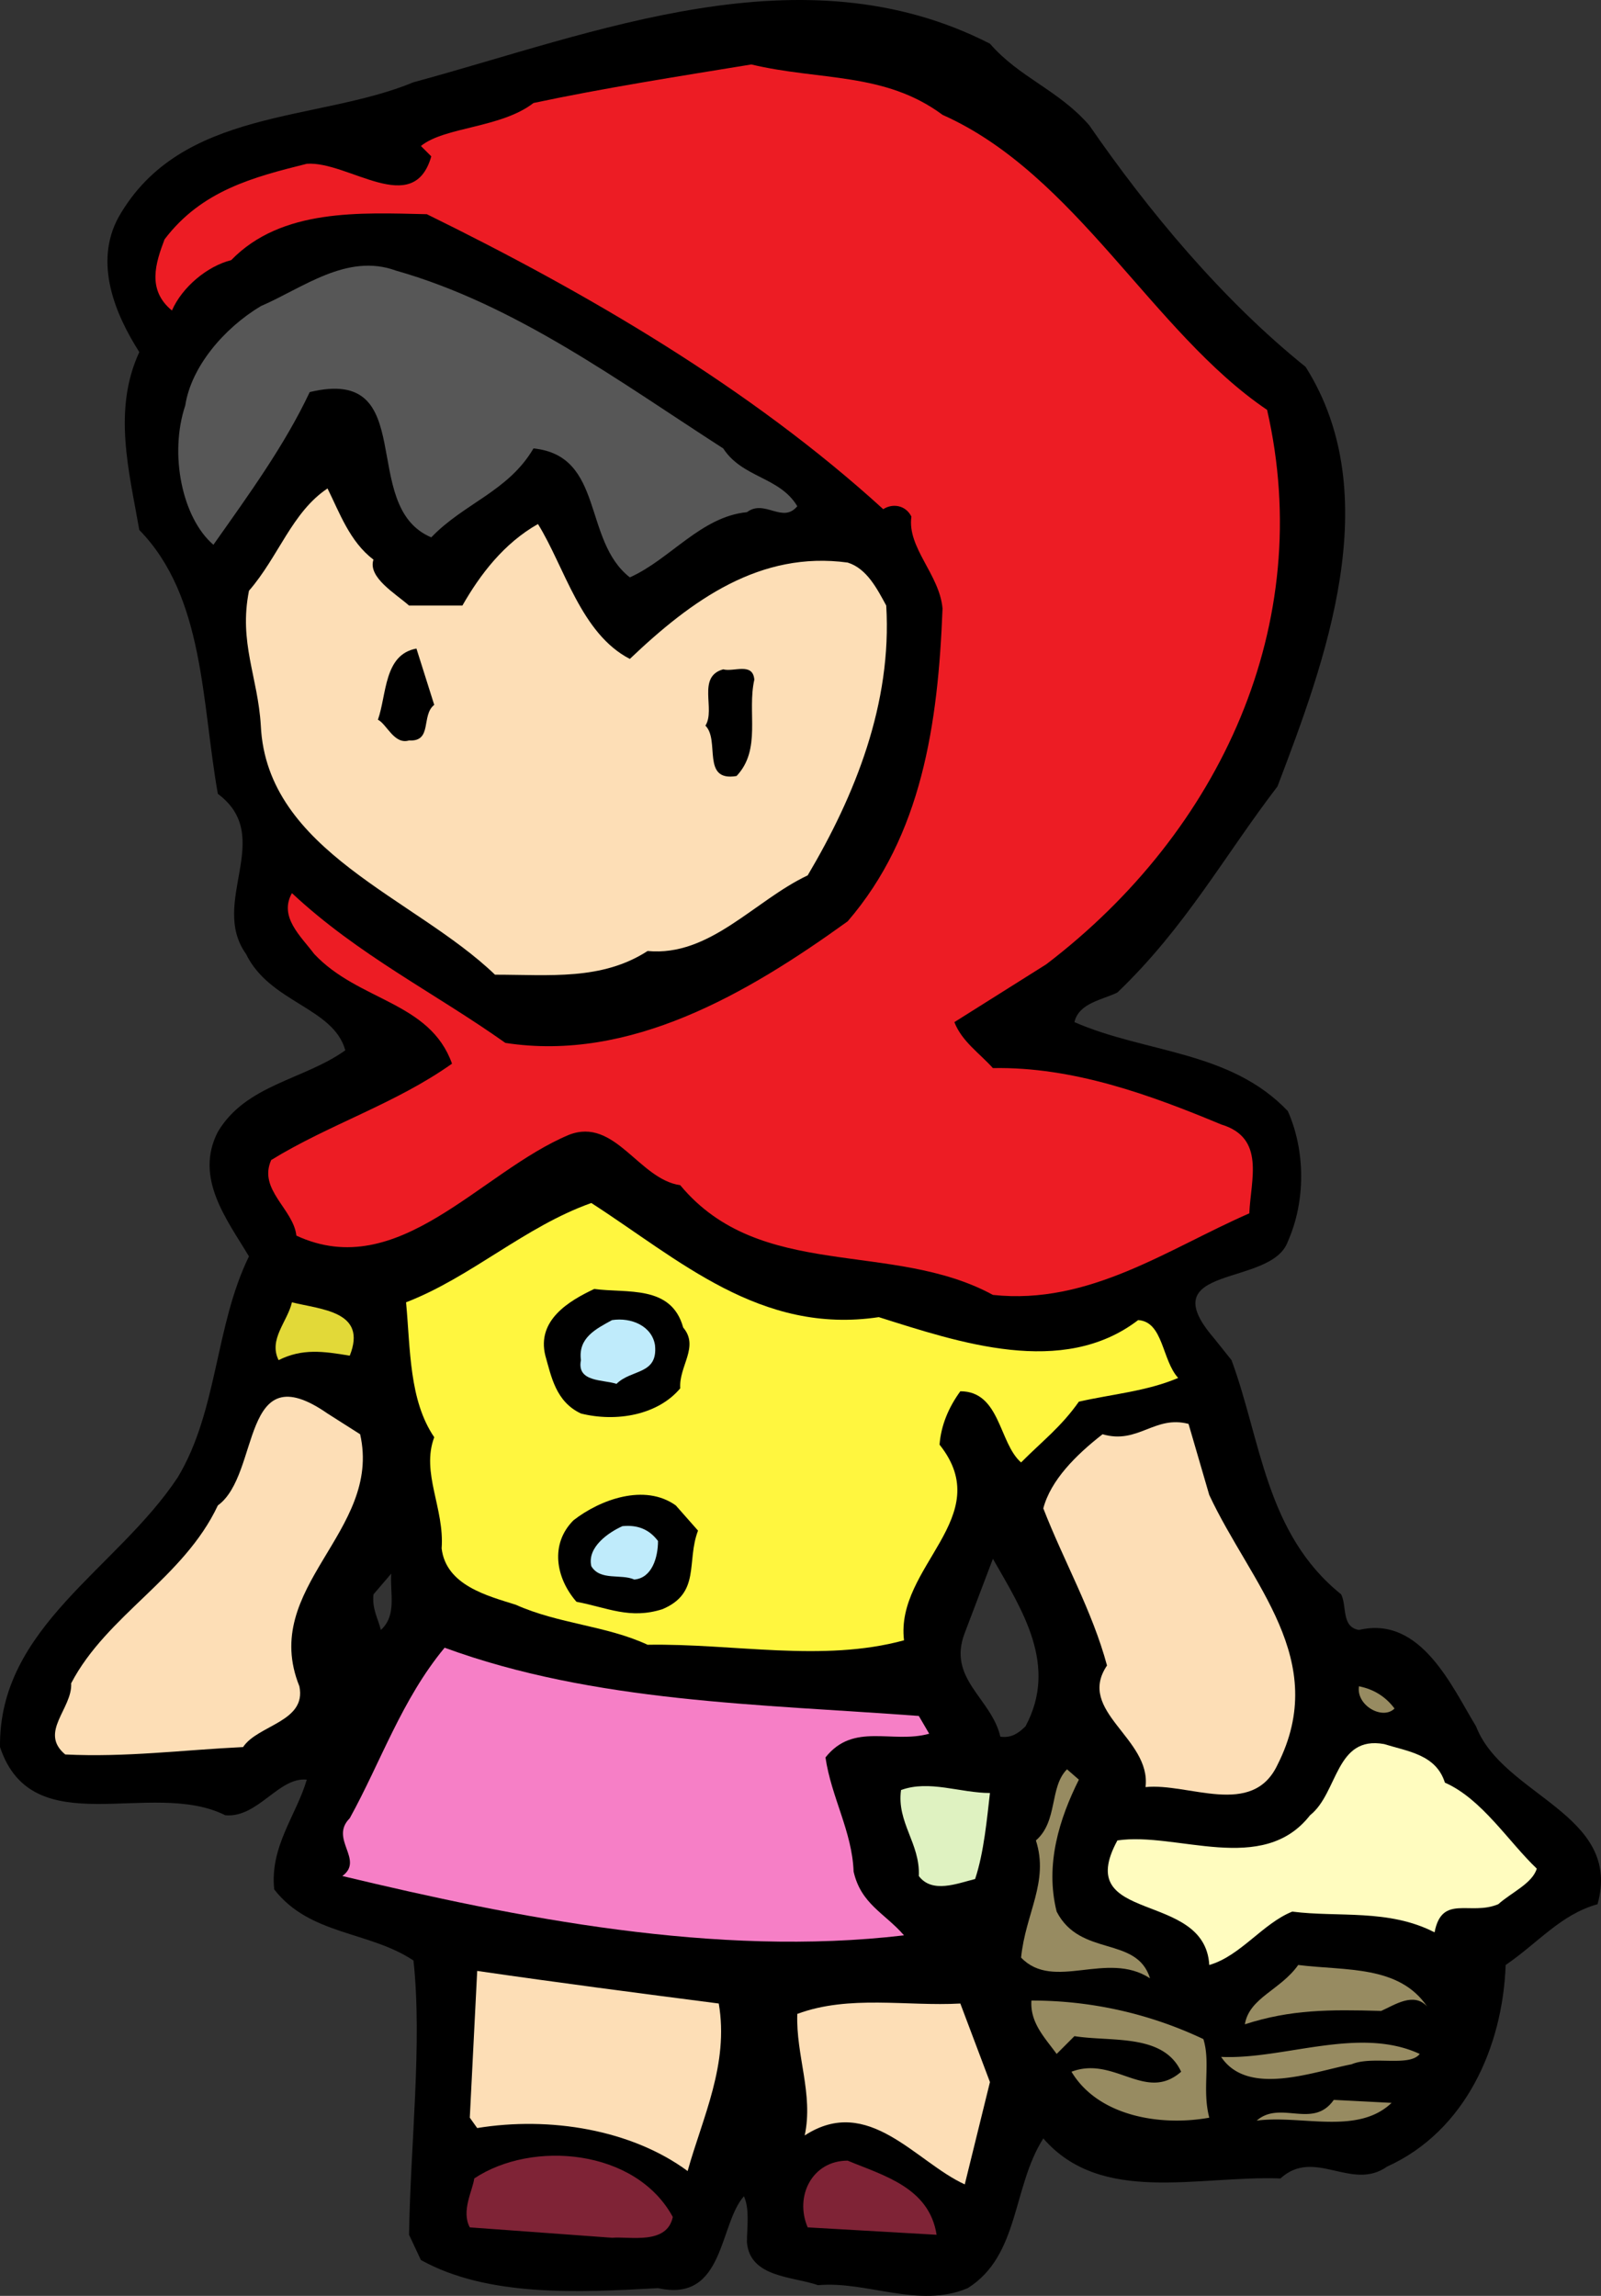
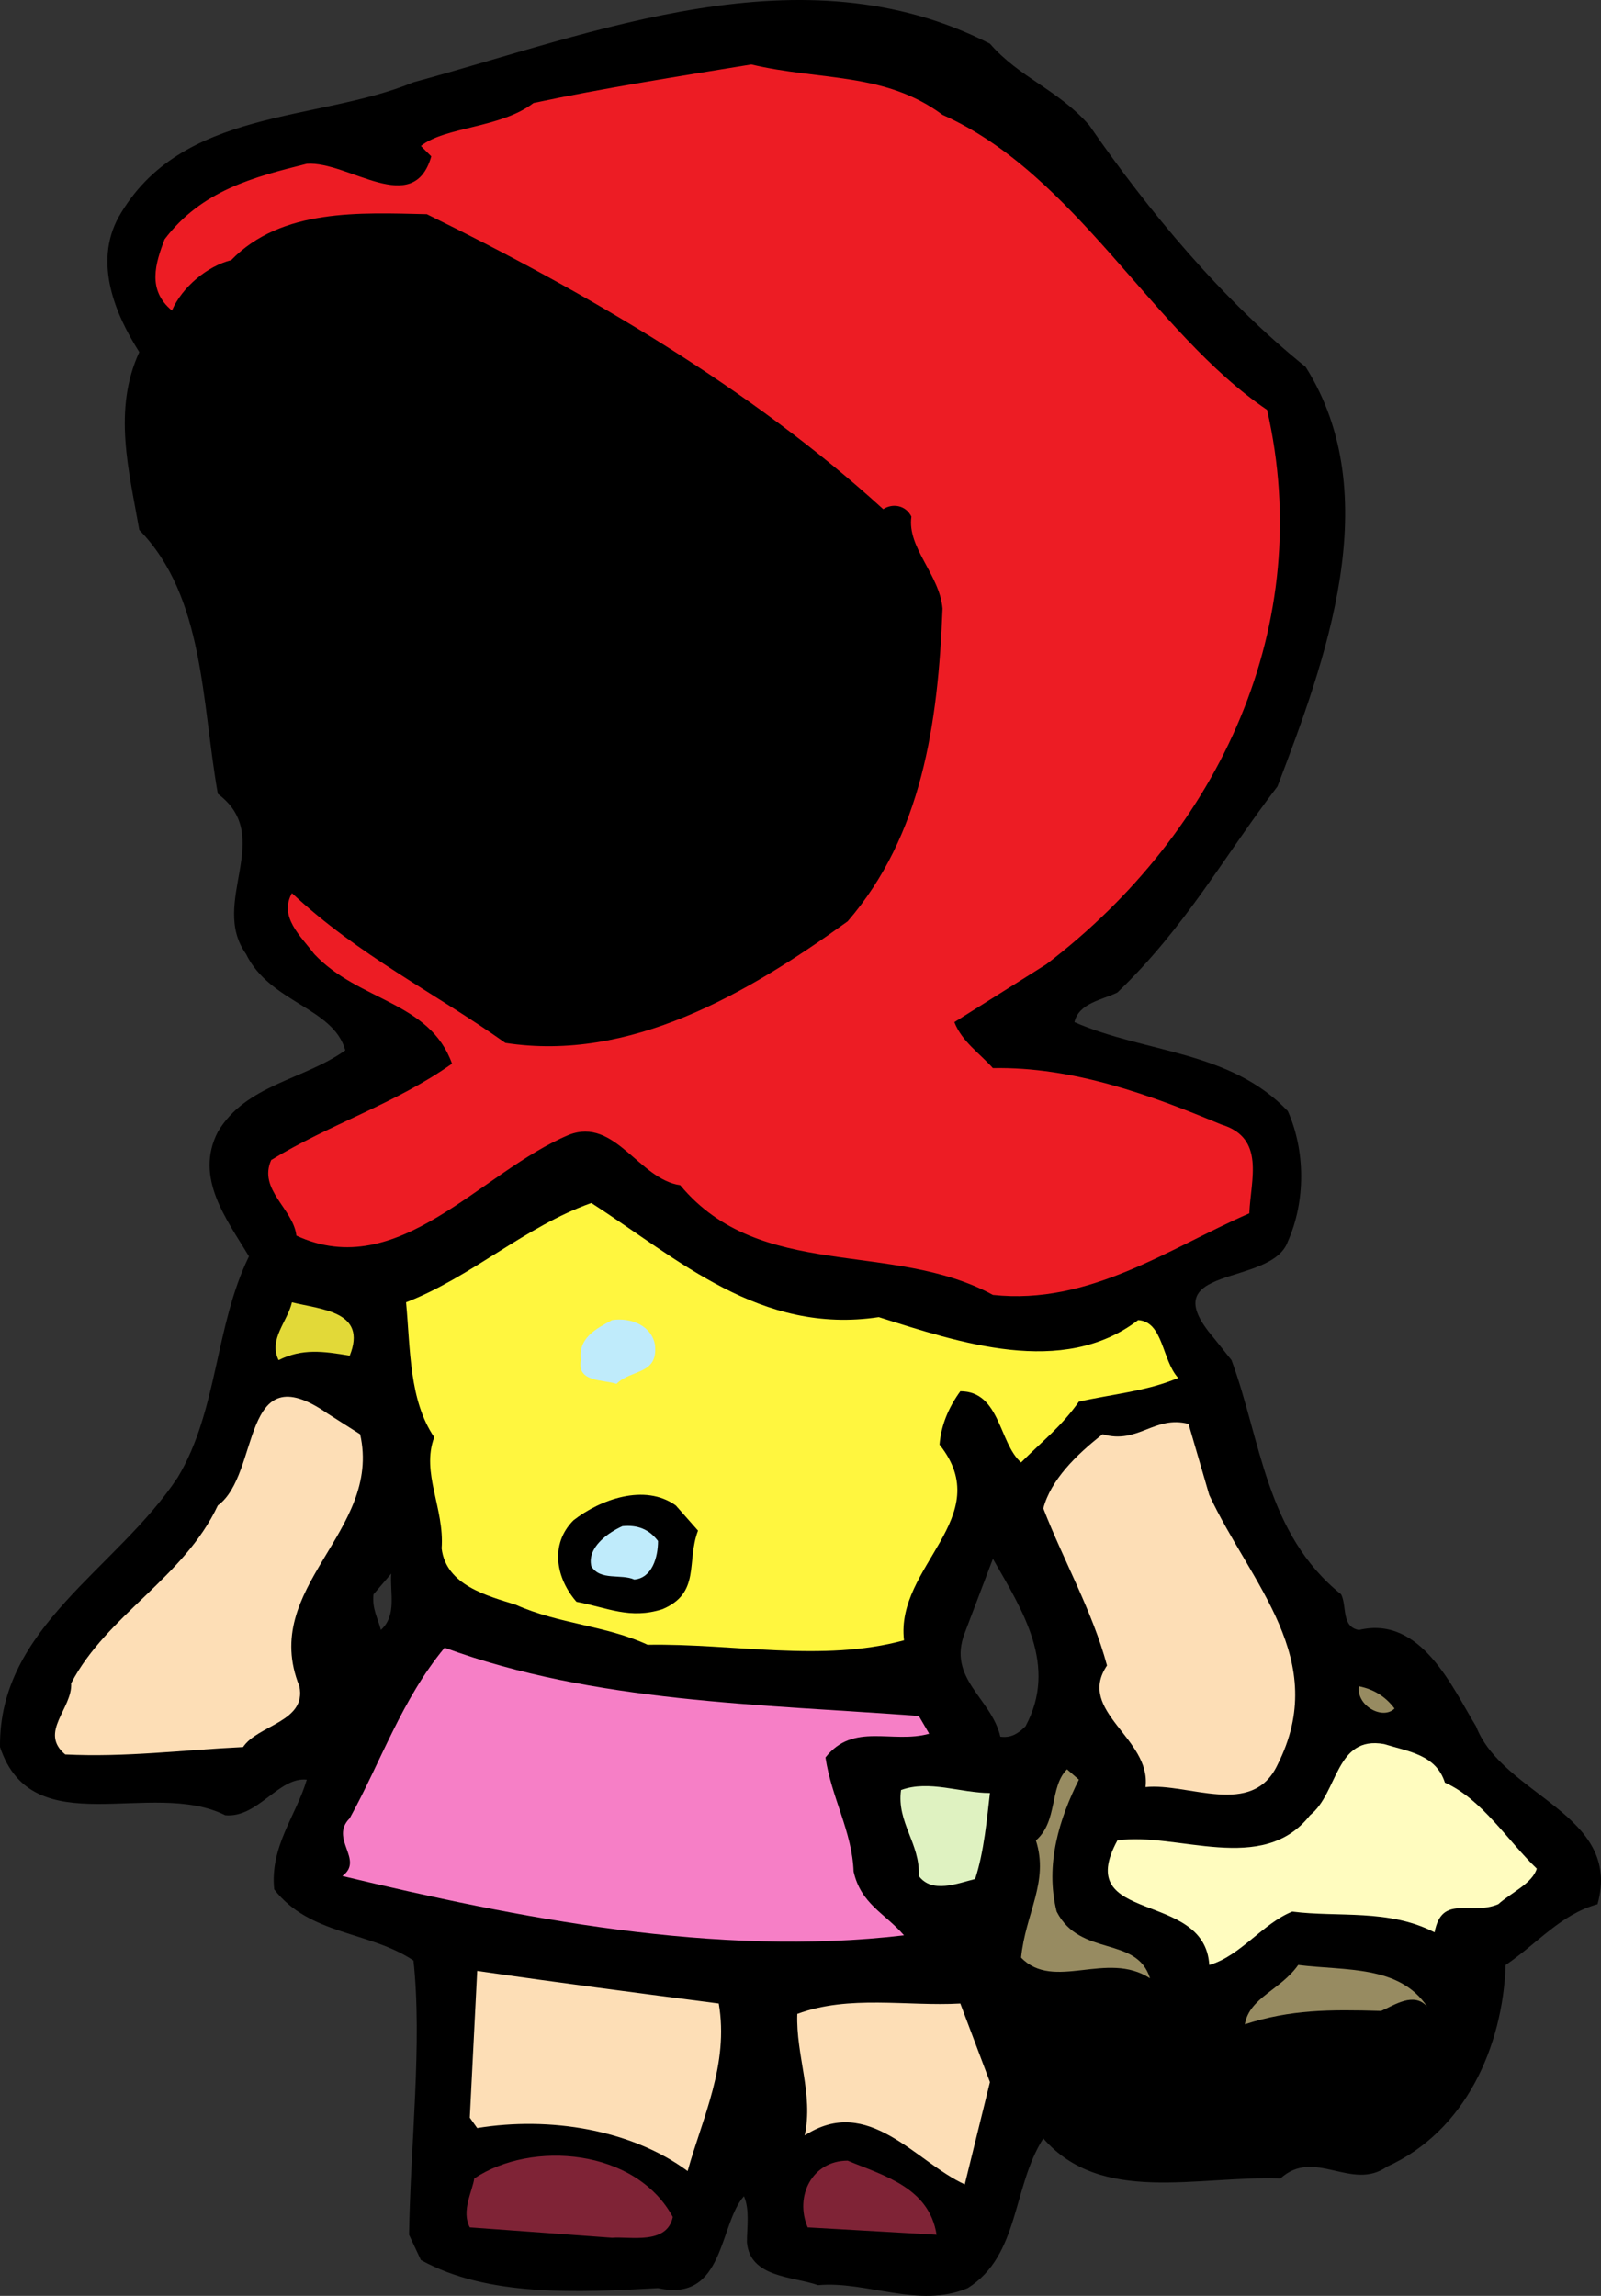
<svg xmlns="http://www.w3.org/2000/svg" width="175.815" height="252.034">
  <rect width="100%" height="100%" fill="#333333" stroke="none" />
  <path d="M162.091 189.507c-2.601-4.23-6.02-12.203-12.855-10.574-1.953-.328-1.305-2.606-1.953-3.907-8.301-6.671-8.79-16.925-12.043-25.714l-1.953-2.442c-6.996-8.137 6.347-5.531 8.136-10.578 1.954-4.394 1.954-9.926 0-14.32-6.347-6.672-15.625-6.348-23.433-9.766.488-2.117 3.09-2.441 4.719-3.254 7.484-7.16 11.718-14.972 17.578-22.62 5.207-13.673 12.039-31.9 3.09-46.056-9.114-7.324-17.25-17.09-23.762-26.527-3.414-3.906-7.649-5.207-10.903-8.953C88.045-5.778 65.26 3.659 45.408 9.03 34.83 13.42 19.857 11.796 13.02 23.84c-2.766 5.043-.324 10.738 2.277 14.809-2.93 6.347-1.136 13.019 0 19.53 7.16 7.321 6.836 18.876 8.625 28.966 6.348 4.718-.976 11.882 3.094 17.578 2.606 5.367 9.602 5.86 10.903 10.578-4.555 3.254-10.903 3.742-13.997 8.95-2.601 5.046.977 9.6 3.418 13.67-3.742 7.65-3.418 16.927-7.812 24.247C12.86 172.257-.163 178.605.002 191.788c3.582 10.742 16.597 3.418 24.738 7.485 3.578.328 5.855-4.231 8.949-3.907-1.14 3.907-4.066 7.324-3.578 12.043 3.902 5.047 10.414 4.559 15.297 7.813.976 9.113-.328 20.015-.488 30.105l1.3 2.77c7.325 4.066 17.25 3.578 26.04 3.09 7.324 1.628 6.671-6.997 9.437-10.09.652 1.465.328 3.418.328 5.047.324 3.902 5.043 3.742 7.809 4.718 5.37-.488 11.066 2.602 16.437.325 5.695-3.579 4.883-11.067 8.3-16.438 6.349 7.324 16.927 4.07 26.04 4.395 3.742-3.418 7.809 1.464 11.715-1.301 8.629-3.906 12.695-13.184 13.02-22.133 3.581-2.441 6.023-5.531 10.09-6.672 2.769-9.926-10.415-11.879-13.345-19.531zM41.826 178.933c-.324-1.305-.977-2.282-.813-3.907l1.953-2.28c-.164 2.116.649 4.558-1.14 6.187zm70.793 10.574c-.813.816-1.63 1.305-2.766 1.14-.976-4.23-5.86-6.343-3.906-11.39l3.09-8.137c3.258 5.695 7.164 11.715 3.582 18.387" />
  <path fill="#ed1c24" d="M103.505 12.608c14.649 6.512 23.11 23.922 35.641 32.387 5.371 23.434-5.047 46.219-24.25 60.863l-10.09 6.348c.817 2.117 2.77 3.418 4.23 5.047 8.79-.164 17.255 2.93 25.063 6.184 4.883 1.464 3.258 6.02 3.094 9.761-8.95 3.907-17.578 10.094-28.156 8.953-11.067-6.023-25.547-1.464-34.336-12.043-4.559-.652-7.16-7.488-12.207-5.535-9.762 4.07-18.715 16.278-29.946 11.07-.324-2.933-4.23-5.046-2.765-8.3 6.347-3.906 13.672-6.184 19.855-10.578-2.441-6.836-10.254-6.836-15.136-12.043-1.465-1.953-3.907-4.07-2.442-6.676 7.324 6.836 15.625 10.906 23.438 16.441 13.668 2.114 26.527-5.37 37.59-13.347 8.136-9.438 9.93-21.645 10.417-34.336-.328-3.746-3.906-6.676-3.418-10.094-.652-1.3-2.117-1.46-3.093-.812C82.349 42.554 64.447 32.14 46.873 23.515c-7.325-.164-15.95-.653-21.485 5.043-2.601.652-5.37 2.93-6.508 5.53-2.765-2.276-1.793-5.206-.812-7.808 4.066-5.37 9.762-6.836 15.621-8.3 4.559-.325 11.719 6.02 13.672-.813l-1.14-1.14c2.605-2.118 8.788-1.954 12.366-4.72 7.649-1.628 15.95-2.929 23.922-4.23 7.489 1.79 14.649.813 20.996 5.531" />
-   <path fill="#575757" d="M79.42 49.226c2.117 3.254 6.183 3.093 8.136 6.347-1.629 1.953-3.582-.816-5.531.653-5.047.484-8.465 5.207-12.86 7.156-5.206-4.067-2.765-13.344-10.578-14.156-2.765 4.718-7.648 6.023-11.226 9.765-8.14-3.418-1.14-18.879-13.348-15.949-2.765 5.86-6.672 11.23-10.578 16.762-3.418-2.93-4.883-9.926-3.09-15.297.649-4.23 4.23-8.465 8.297-10.902 4.559-1.954 9.442-5.86 14.813-3.907 13.18 3.742 24.574 12.203 35.965 19.528" />
-   <path fill="#fddeb6" d="M41.013 61.433c-.652 1.949 2.442 3.742 3.907 5.043h5.859c1.953-3.418 4.555-6.832 8.297-8.95 2.93 4.72 4.719 12.043 10.09 14.809 6.836-6.508 14.324-11.879 23.921-10.578 2.118.652 3.258 2.93 4.235 4.719.648 10.742-3.418 20.832-8.625 29.62-5.86 2.766-10.742 8.95-17.578 8.302-5.043 3.253-10.742 2.601-16.762 2.601-8.79-8.46-25.062-13.508-25.715-27.34-.324-5.37-2.437-9.113-1.3-14.808 3.253-3.746 4.718-8.625 8.624-11.23 1.301 2.605 2.442 5.859 5.047 7.812" />
  <path d="M47.685 77.378c-1.465 1.14-.164 4.07-2.765 3.906-1.63.492-2.442-1.789-3.418-2.277.976-2.766.648-7.16 4.23-7.809l1.953 6.18m35.152-2.766c-.812 3.582.813 7.653-1.953 10.578-3.906.653-1.789-3.906-3.418-5.53 1.141-1.79-.976-5.372 1.954-6.184 1.14.324 3.253-.817 3.417 1.136" />
  <path fill="#fff63f" d="M64.935 132.062c9.602 6.183 18.555 14.484 31.57 12.53 8.79 2.766 20.18 6.673 28.48.325 2.767.164 2.606 4.395 4.395 6.348-3.418 1.465-7.324 1.789-10.902 2.605-1.953 2.766-3.906 4.23-6.348 6.672-2.441-2.117-2.277-7.812-6.671-7.812-1.301 1.789-2.118 3.742-2.282 5.859 6.348 7.973-4.879 13.344-3.902 21.48-8.953 2.442-18.715.329-28.156.489-4.559-2.114-9.762-2.278-14.485-4.395-3.09-.976-7.648-2.117-8.136-6.183.328-4.395-2.278-8.301-.813-12.204-2.765-4.07-2.605-9.605-3.094-14.812 7.16-2.766 13.02-8.3 20.344-10.902" />
-   <path d="M75.025 145.733c1.793 2.114-.488 4.23-.324 6.672-2.442 2.926-7 3.743-10.906 2.766-2.766-1.3-3.254-4.07-3.907-6.348-.972-3.906 2.606-6.02 5.371-7.324 3.582.488 8.465-.488 9.766 4.234" />
  <path fill="#e2d938" d="M38.408 148.823c-2.93-.488-5.207-.812-7.813.489-1.136-2.278.977-4.23 1.465-6.348 3.258.816 8.3.976 6.348 5.86" />
  <path fill="#bfebfb" d="M71.931 147.687c.328 3.253-2.601 2.601-4.23 4.23-1.465-.488-4.395-.164-3.906-2.605-.325-2.442 1.628-3.418 3.417-4.395 2.118-.324 4.395.652 4.72 2.77" />
  <path fill="#fddeb6" d="M39.548 157.448c2.442 10.742-11.066 16.762-6.671 27.668.812 3.907-4.56 4.23-6.184 6.672-6.676.324-12.86 1.14-19.531.813-2.93-2.442.812-5.043.652-7.813 3.906-7.484 12.367-11.555 16.11-19.527 4.718-3.418 2.44-16.762 12.042-10.09l3.582 2.277m93.25 6.672c4.559 9.766 13.344 18.067 7.489 29.621-2.77 5.86-9.766 1.953-14.489 2.442.653-5.371-7.644-8.301-4.23-13.348-1.625-6.02-4.719-11.39-6.996-17.25.812-3.09 3.582-5.86 6.508-8.137 3.906 1.14 5.699-2.117 9.441-1.136l2.277 7.808" />
  <path d="M76.654 168.026c-1.305 3.418.324 6.836-3.906 8.625-3.582 1.141-6.024-.164-9.442-.812-2.277-2.606-2.93-6.348-.324-8.95 2.93-2.28 7.813-4.07 11.23-1.628l2.442 2.765" />
  <path fill="#bfebfb" d="M72.26 169.167c0 1.79-.653 4.066-2.606 4.23-1.465-.652-3.742.165-4.719-1.464-.488-2.114 1.953-3.743 3.418-4.395 1.629-.164 2.93.324 3.906 1.629" />
  <path fill="#f67fc6" d="m100.9 188.37 1.14 1.953c-4.07 1.137-8.3-1.3-11.39 2.606.648 4.39 2.93 8.136 3.09 12.527.812 3.582 3.418 4.559 5.535 7-20.668 2.442-42.64-1.953-61.68-6.512 2.442-1.789-1.465-4.066.813-6.343 3.418-6.188 5.699-13.02 10.418-18.72 16.433 6.024 34.664 6.188 52.074 7.49" />
  <path fill="#978b61" d="M153.142 187.558c-1.305 1.3-4.23-.328-3.906-2.442 1.629.324 2.93 1.137 3.906 2.442" />
  <path fill="#fffcbf" d="M158.673 195.694c4.07 1.79 7 6.508 10.09 9.438-.488 1.625-2.765 2.605-4.23 3.906-3.09 1.3-6.184-1.14-6.996 3.09-5.047-2.602-10.578-1.625-15.625-2.277-3.254 1.304-5.696 4.882-9.114 5.859-.488-8.3-15.132-4.395-10.09-13.672 6.508-.973 15.95 3.906 21.157-2.765 3.094-2.442 2.765-8.786 8.137-7.813 2.605.816 5.695 1.14 6.671 4.234" />
  <path fill="#978b61" d="M118.478 195.366c-2.117 4.235-3.742 9.278-2.441 14.485 2.601 5.047 8.789 2.605 10.254 7.324-4.723-3.094-10.582 1.465-14.16-2.277.488-4.883 3.09-8.301 1.628-12.86 2.442-2.113 1.461-5.855 3.414-7.808l1.305 1.136" />
  <path fill="#dff2c1" d="M108.712 196.831c-.324 2.77-.652 6.512-1.628 9.442-1.954.484-4.72 1.625-6.184-.329.164-3.578-2.441-5.859-1.953-9.437 3.094-1.14 6.512.324 9.765.324" />
  <path fill="#978b61" d="M156.72 220.269c-1.465-1.63-3.578-.164-5.043.484-5.695-.16-9.93-.16-14.972 1.469.488-2.93 3.906-3.746 5.859-6.512 5.207.652 11.066 0 14.156 4.559" />
  <path fill="#fddeb6" d="M78.931 219.94c1.14 6.672-1.789 12.532-3.418 18.391-6.183-4.555-15.136-6.02-23.11-4.719l-.812-1.14.813-16.11c8.953 1.301 17.738 2.442 26.527 3.578m26.528 0 3.253 8.625-2.765 11.231c-5.371-2.441-10.578-9.926-17.578-5.371.976-4.555-.977-8.785-.813-13.344 5.696-2.117 12.043-.812 17.903-1.14" />
-   <path fill="#978b61" d="M132.15 223.847c.812 2.605-.164 5.531.648 8.625-5.37.976-12.207-.16-15.132-5.043 4.718-1.79 8.132 3.418 12.043 0-1.957-4.23-7.653-3.258-11.72-3.906l-1.952 1.953c-1.301-1.79-2.93-3.418-2.77-5.86a43.92 43.92 0 0 1 18.883 4.23m23.758 1.63c-1.14 1.464-5.207.164-7.488 1.136-4.231.817-11.391 3.582-14.32-.812 6.835.324 15.136-3.418 21.808-.324m-3.09 5.371c-3.746 3.578-9.93 1.3-14.813 1.949 2.606-2.277 6.184.98 8.465-2.277l6.348.328" />
  <path fill="#7f2336" d="M73.884 243.374c-.648 3.094-4.718 2.117-6.672 2.281l-15.62-1.14c-.977-1.79.324-4.067.488-5.371 6.347-4.23 17.738-3.254 21.804 4.23m28.969 1.953-14.156-.812c-1.465-3.418.488-7.325 4.39-7.325 3.907 1.63 8.954 2.93 9.766 8.137" />
</svg>